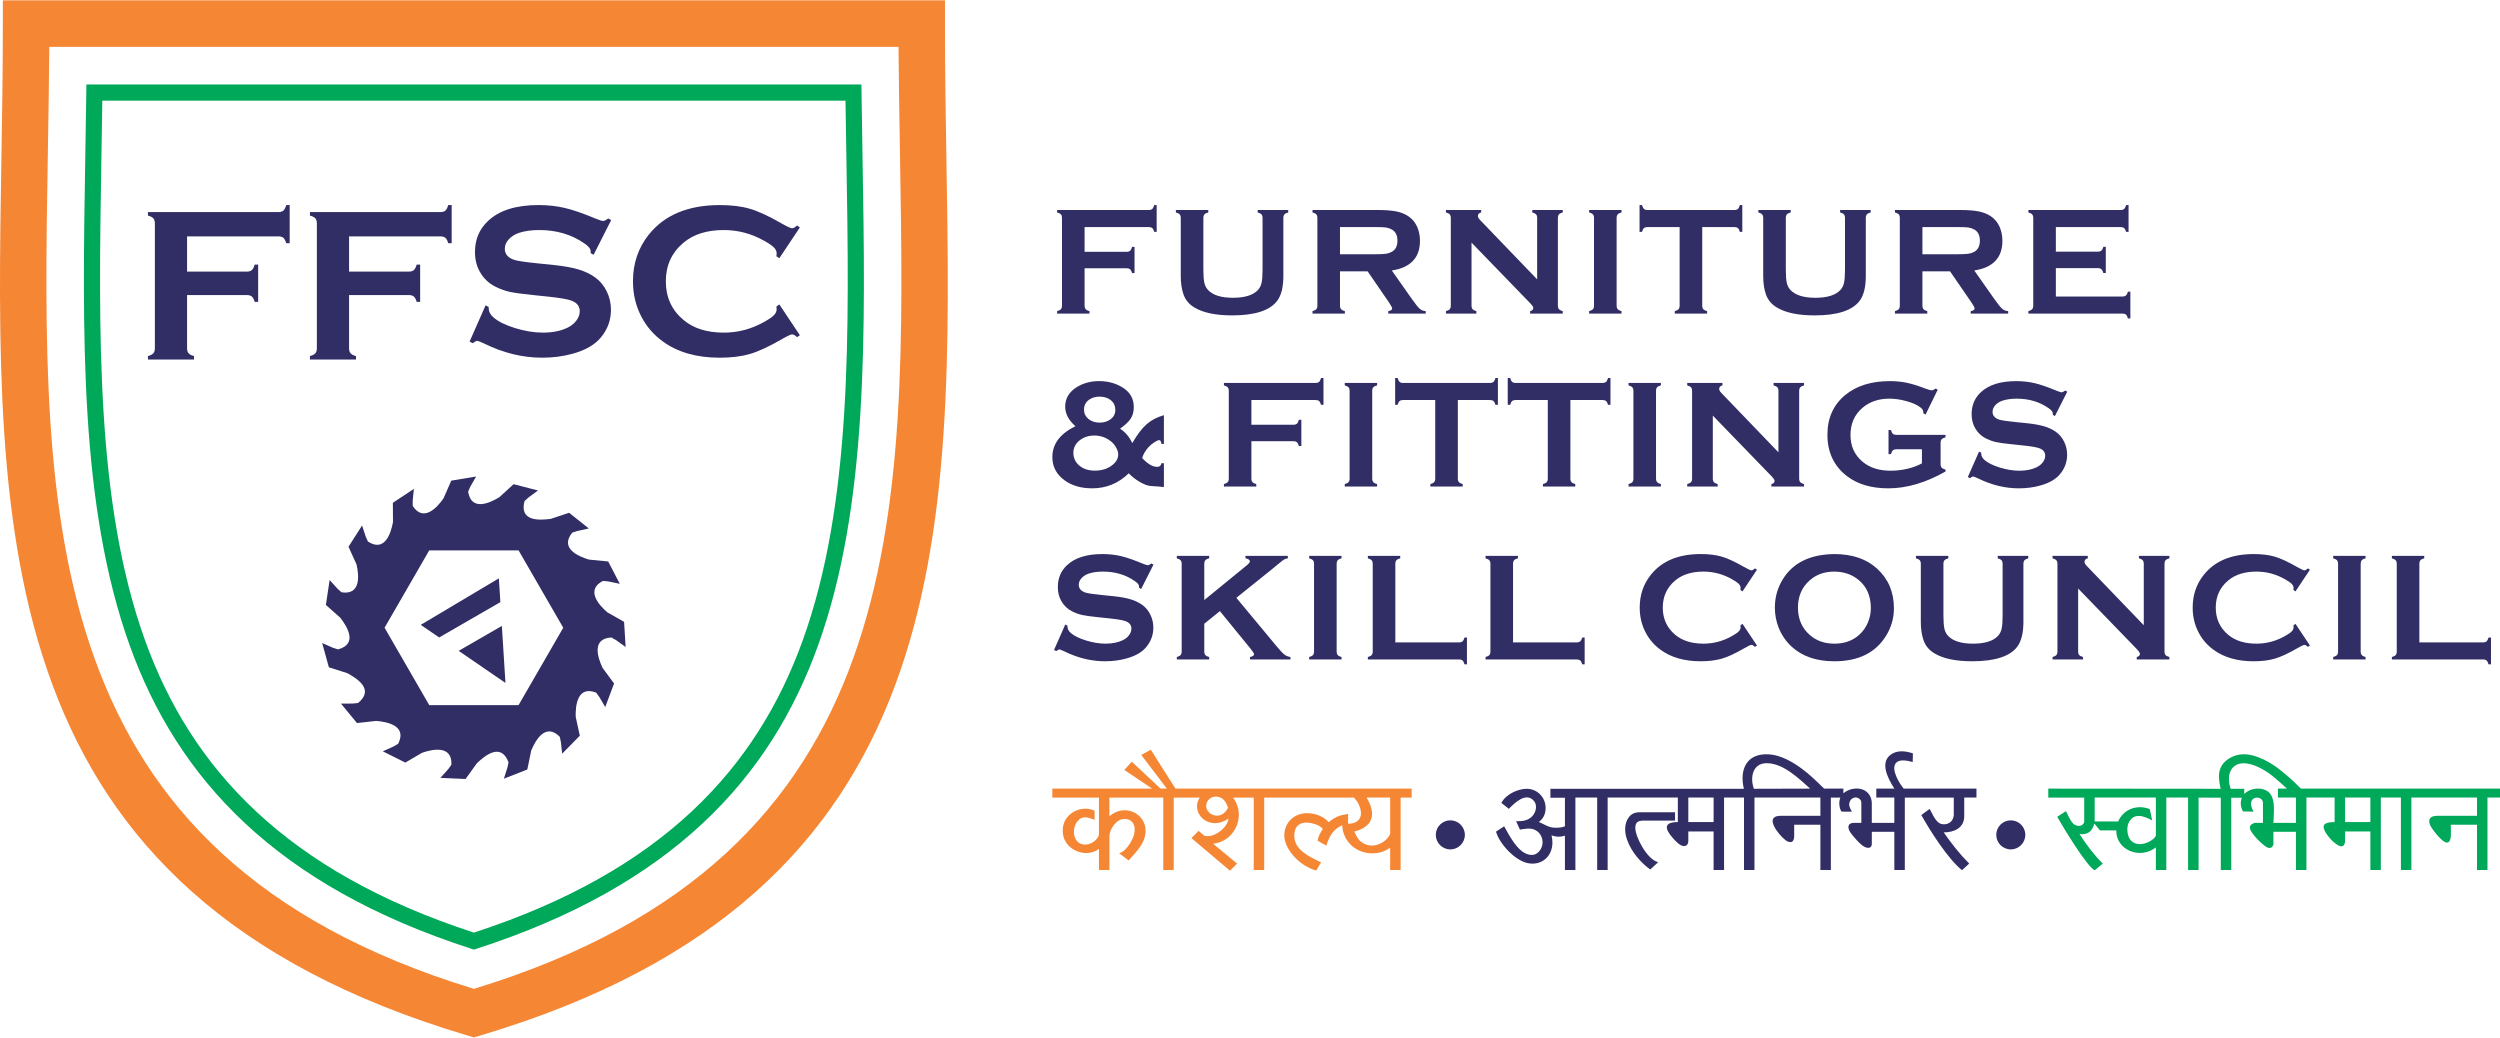
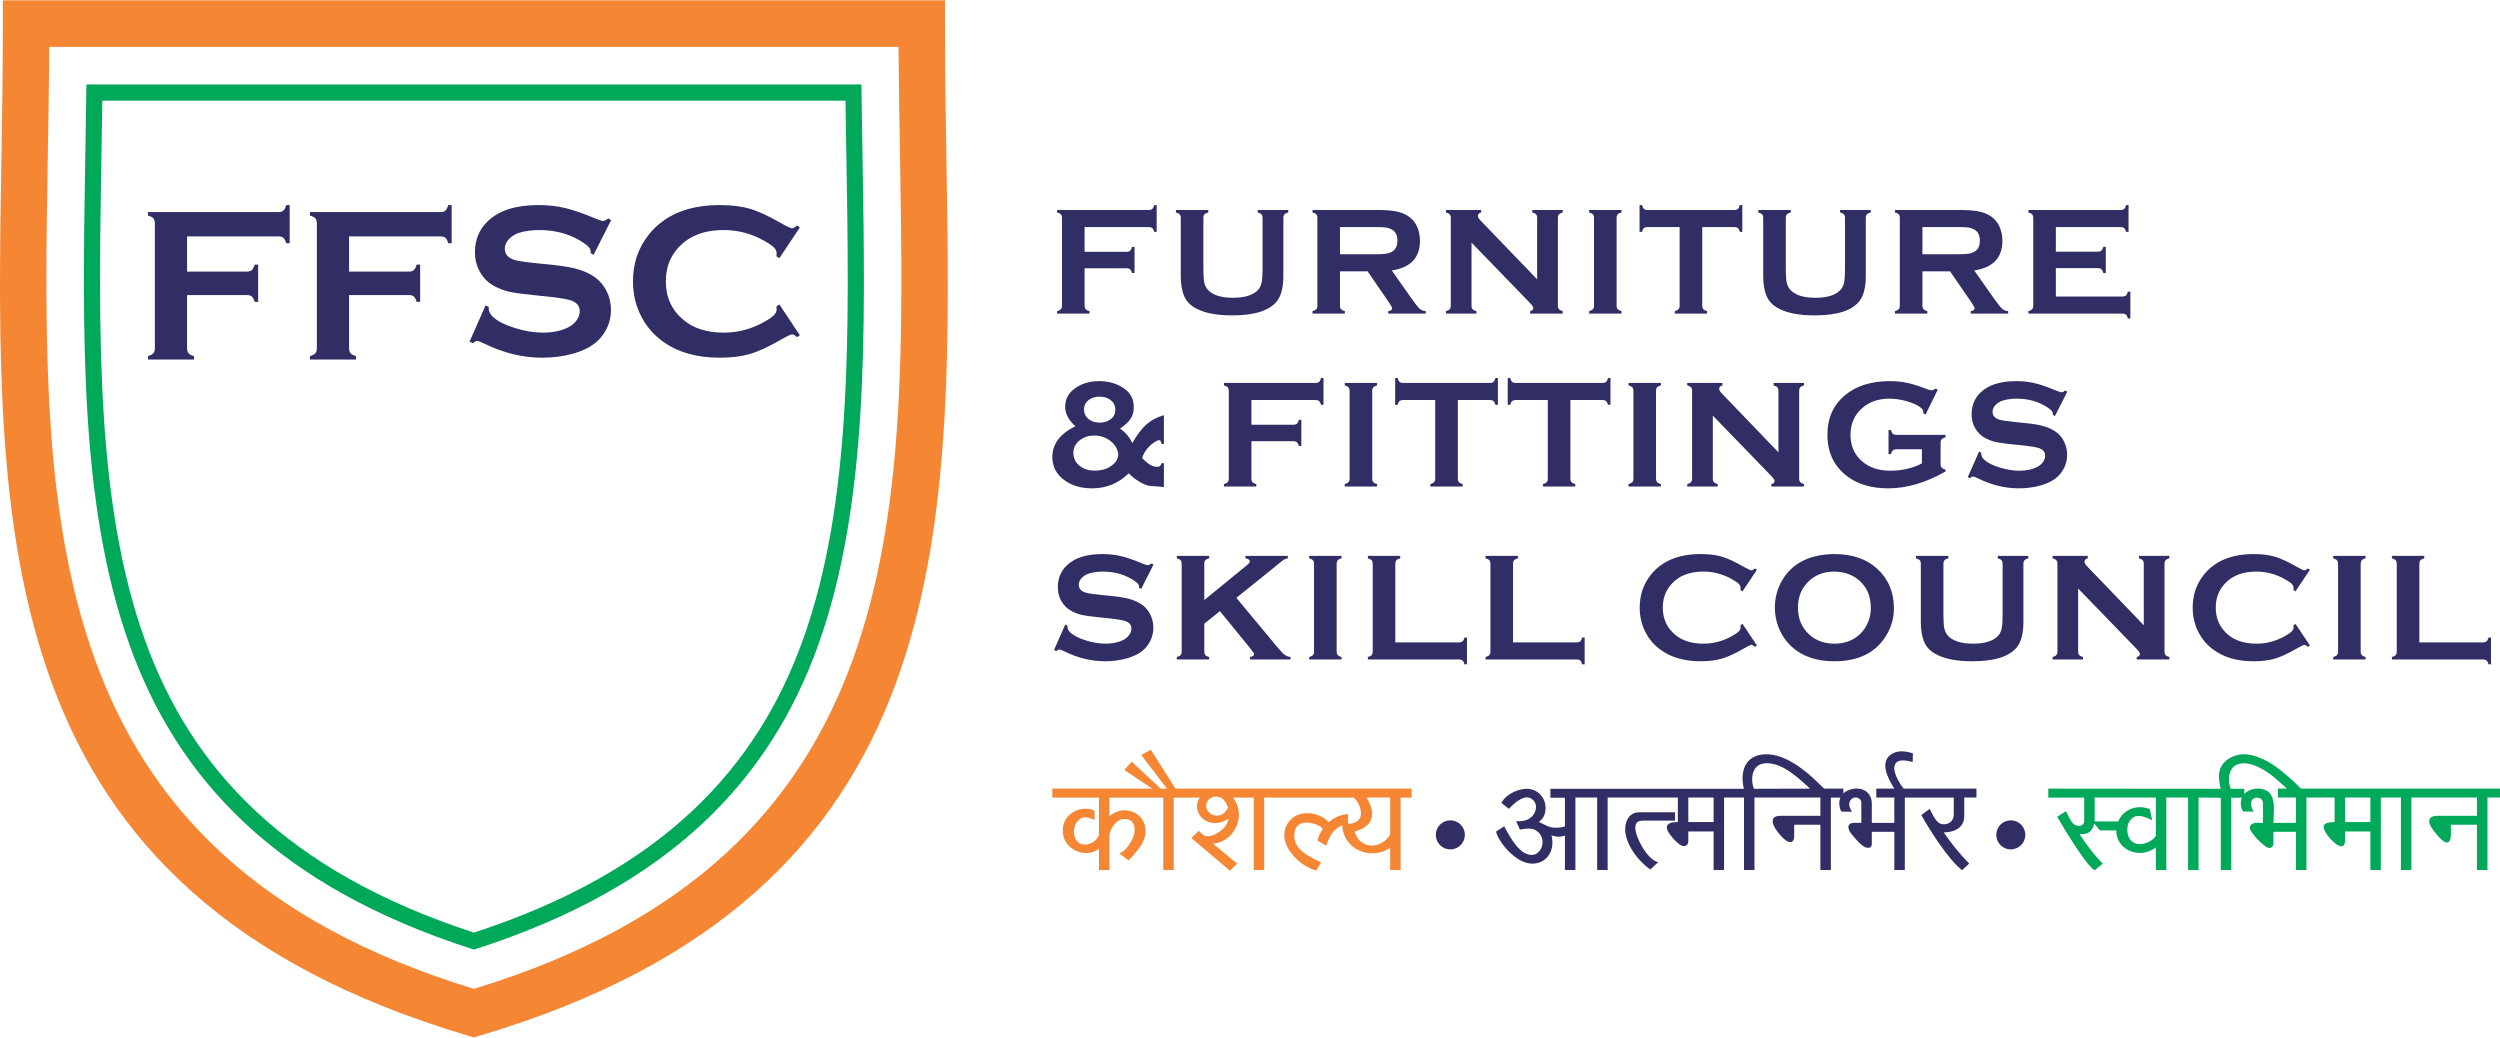
<svg xmlns="http://www.w3.org/2000/svg" xml:space="preserve" width="742px" height="308px" style="shape-rendering:geometricPrecision; text-rendering:geometricPrecision; image-rendering:optimizeQuality; fill-rule:evenodd; clip-rule:evenodd" viewBox="0 0 40284.3 16711.6">
  <defs>
    <style type="text/css">
   
    .fil3 {fill:#312D65}
    .fil1 {fill:#00A859;fill-rule:nonzero}
    .fil0 {fill:#312D65;fill-rule:nonzero}
    .fil2 {fill:#F58634;fill-rule:nonzero}
   
  </style>
  </defs>
  <g id="Layer_x0020_1">
    <g id="_48916312">
      <path id="_48913600" class="fil0" d="M17476.8 4317.96l0 601.217c0,25.526 6.039,44.68 18.116,58.054 11.522,13.782 31.75,23.859 60.537,31.269l0 39.308 -521.378 0 0 -39.308c29.639,-8.225 49.645,-18.709 61.389,-31.676 11.263,-12.967 17.042,-32.121 17.042,-57.647l0 -1411.76c0,-25.526 -5.78,-44.68 -17.042,-57.647 -11.744,-12.967 -31.75,-23.266 -61.389,-31.713l0 -39.308 1477.07 0c24.674,0 43.383,-5.742 56.35,-17.079 12.745,-11.3 23.266,-32.084 31.75,-62.167l39.049 0 0 431.648 -39.049 0c-8.484,-29.231 -19.006,-49.83 -31.75,-60.537 -12.967,-11.3 -31.676,-16.672 -56.35,-16.672l-1034.35 0 0 398.49 676.165 0c25.563,0 44.643,-5.78 57.61,-17.487 12.967,-12.152 23.526,-32.528 31.75,-61.759l39.271 0 0 421.941 -39.271 0c-8.225,-28.823 -18.783,-48.348 -31.75,-60.092 -12.967,-11.337 -32.047,-17.079 -57.61,-17.079l-676.165 0zm3202.89 -810.539l0 935.28c0,176.571 -32.714,309.13 -97.733,397.23 -117.776,158.27 -360.219,237.108 -727.811,237.108 -265.487,0 -469.103,-43.013 -609.849,-128.631 -82.58,-49.607 -139.338,-117.109 -171.496,-202.727 -30.824,-84.803 -46.273,-185.685 -46.273,-302.98l0 -935.28c0,-25.526 -5.78,-44.68 -17.079,-57.647 -11.781,-12.967 -31.713,-23.266 -61.352,-31.713l0 -39.308 522.008 0 0 39.308c-29.268,7.41 -49.645,17.524 -61.759,31.306 -11.559,13.374 -17.487,32.528 -17.487,58.054l0 832.138c0,96.325 5.335,167.346 15.783,213.249 10.522,46.31 30.528,84.803 60.166,115.664 77.986,82.951 211.545,124.741 401.12,124.741 189.761,0 323.764,-41.79 401.75,-124.741 28.823,-30.861 48.57,-69.354 58.87,-115.664 10.522,-45.903 15.894,-116.924 15.894,-213.249l0 -832.138c0,-25.526 -5.817,-44.68 -17.079,-57.647 -11.781,-12.967 -31.75,-23.266 -61.352,-31.713l0 -39.308 492.11 0 0 39.308c-29.194,8.447 -49.83,18.746 -61.315,31.713 -11.337,12.967 -17.116,32.121 -17.116,57.647zm912.458 859.331l0 553.87c0,24.489 5.965,43.235 18.116,56.609 11.522,13.782 31.676,23.859 60.537,31.269l0 39.308 -521.378 0 0 -39.308c29.602,-8.225 49.57,-18.709 61.352,-31.676 11.3,-12.967 17.079,-31.713 17.079,-56.202l0 -1413.2c0,-25.526 -5.78,-44.68 -17.079,-57.647 -11.781,-12.967 -31.75,-23.266 -61.352,-31.713l0 -39.308 1044.13 0c127.446,0 228.291,7.632 302.609,22.229 74.689,14.634 139.931,39.938 195.281,76.801 64.278,42.605 112.441,100.215 144.488,172.274 30.083,70.169 45.088,145.303 45.088,224.956 0,272.526 -151.082,432.018 -453.617,478.328l324.208 460.879c56.758,80.876 98.956,132.521 125.074,156.01 26.823,22.822 58.907,35.788 97.4,38.271l0 39.308 -603.922 0 0 -39.308c41.827,-6.595 62.611,-21.192 62.611,-43.828 0,-15.041 -19.191,-50.422 -57.684,-106.402l-337.916 -491.518 -445.022 0zm0 -275.008l562.724 0c82.988,0 141.82,-2.667 176.016,-7.595 34.344,-4.557 65.649,-15.041 94.065,-30.491 62.13,-33.343 93.028,-93.435 93.028,-181.128 0,-87.248 -30.898,-147.34 -93.028,-180.684 -29.268,-16.264 -60.722,-26.786 -93.658,-31.306 -32.936,-4.52 -91.805,-6.595 -176.423,-6.595l-562.724 0 0 437.798zm2119.6 -187.093l0 1014.53c0,25.526 6.002,44.68 17.079,57.647 11.781,12.967 32.343,23.451 61.315,31.676l0 39.308 -490.665 0 0 -39.308c29.639,-8.225 49.607,-18.709 61.352,-31.676 11.3,-12.967 17.079,-32.121 17.079,-57.647l0 -1413.02c0,-24.674 -5.78,-43.42 -17.079,-56.387 -11.744,-12.967 -31.713,-23.266 -61.352,-31.713l0 -39.308 567.689 0 0 39.308c-35.196,8.854 -52.719,27.601 -52.719,56.424 0,19.561 11.337,40.753 34.195,64.612l920.646 957.324 0 -990.26c0,-24.674 -5.78,-43.42 -17.042,-56.387 -11.744,-12.967 -31.75,-23.266 -61.389,-31.713l0 -39.308 490.888 0 0 39.308c-29.194,8.447 -49.756,18.746 -61.315,31.713 -11.3,12.967 -17.079,31.713 -17.079,56.387l0 1413.02c0,25.526 5.78,44.68 17.079,57.647 11.559,12.967 32.121,23.451 61.315,31.676l0 39.308 -525.861 0 0 -39.308c34.158,-7.41 51.275,-24.896 51.275,-52.497 0,-16.227 -19.969,-44.643 -60.129,-85.618l-935.28 -965.734zm1973.67 1014.53l0 -1413.02c0,-24.674 -5.78,-43.42 -17.042,-56.387 -11.781,-12.967 -31.75,-23.266 -61.352,-31.713l0 -39.308 521.341 0 0 39.308c-29.194,7.41 -49.793,17.524 -61.537,31.306 -11.077,13.374 -17.079,32.121 -17.079,56.795l0 1413.02c0,25.526 6.002,44.68 18.116,58.054 11.522,13.782 31.676,23.859 60.5,31.269l0 39.308 -521.341 0 0 -39.308c29.602,-8.225 49.57,-18.709 61.352,-31.676 11.263,-12.967 17.042,-32.121 17.042,-57.647zm1744 -1265.23l0 1265.23c0,25.526 5.78,44.68 17.079,57.647 11.707,12.967 32.084,23.451 61.352,31.676l0 39.308 -521.156 0 0 -39.308c29.602,-8.225 49.57,-18.709 61.352,-31.676 11.263,-12.967 17.079,-32.121 17.079,-57.647l0 -1265.23 -518.266 0c-24.748,0 -43.458,5.372 -56.424,16.672 -12.967,10.707 -23.488,31.306 -31.713,60.537l-39.308 0 0 -431.648 39.308 0c8.632,30.083 19.561,50.867 32.528,62.167 12.559,11.337 30.861,17.079 55.609,17.079l1399.57 0c25.526,0 44.717,-5.742 57.684,-17.079 12.967,-11.3 23.414,-32.084 31.639,-62.167l39.345 0 0 431.648 -39.345 0c-8.225,-29.231 -18.672,-49.83 -31.639,-60.537 -12.967,-11.3 -32.158,-16.672 -57.684,-16.672l-517.007 0zm2635.6 -146.525l0 935.28c0,176.571 -32.751,309.13 -97.733,397.23 -117.776,158.27 -360.256,237.108 -727.848,237.108 -265.524,0 -469.066,-43.013 -609.886,-128.631 -82.506,-49.607 -139.301,-117.109 -171.459,-202.727 -30.861,-84.803 -46.31,-185.685 -46.31,-302.98l0 -935.28c0,-25.526 -5.705,-44.68 -17.079,-57.647 -11.67,-12.967 -31.639,-23.266 -61.278,-31.713l0 -39.308 521.934 0 0 39.308c-29.194,7.41 -49.57,17.524 -61.722,31.306 -11.559,13.374 -17.487,32.528 -17.487,58.054l0 832.138c0,96.325 5.298,167.346 15.82,213.249 10.485,46.31 30.454,84.803 60.129,115.664 78.023,82.951 211.582,124.741 401.157,124.741 189.761,0 323.727,-41.79 401.75,-124.741 28.823,-30.861 48.57,-69.354 58.87,-115.664 10.522,-45.903 15.857,-116.924 15.857,-213.249l0 -832.138c0,-25.526 -5.742,-44.68 -17.116,-57.647 -11.707,-12.967 -31.676,-23.266 -61.278,-31.713l0 -39.308 492.073 0 0 39.308c-29.194,8.447 -49.756,18.746 -61.315,31.713 -11.3,12.967 -17.079,32.121 -17.079,57.647zm912.458 859.331l0 553.87c0,24.489 5.928,43.235 18.079,56.609 11.559,13.782 31.713,23.859 60.5,31.269l0 39.308 -521.304 0 0 -39.308c29.639,-8.225 49.57,-18.709 61.278,-31.676 11.374,-12.967 17.079,-31.713 17.079,-56.202l0 -1413.2c0,-25.526 -5.705,-44.68 -17.079,-57.647 -11.707,-12.967 -31.639,-23.266 -61.278,-31.713l0 -39.308 1044.13 0c127.371,0 228.291,7.632 302.535,22.229 74.763,14.634 140.005,39.938 195.355,76.801 64.242,42.605 112.404,100.215 144.488,172.274 30.046,70.169 45.05,145.303 45.05,224.956 0,272.526 -151.008,432.018 -453.58,478.328l324.134 460.879c56.832,80.876 98.993,132.521 125.186,156.01 26.712,22.822 58.87,35.788 97.325,38.271l0 39.308 -603.922 0 0 -39.308c41.827,-6.595 62.574,-21.192 62.574,-43.828 0,-15.041 -19.08,-50.422 -57.61,-106.402l-337.953 -491.518 -444.985 0zm0 -275.008l562.687 0c82.951,0 141.82,-2.667 176.016,-7.595 34.344,-4.557 65.649,-15.041 94.028,-30.491 62.204,-33.343 93.065,-93.435 93.065,-181.128 0,-87.248 -30.861,-147.34 -93.065,-180.684 -29.194,-16.264 -60.722,-26.786 -93.658,-31.306 -32.936,-4.52 -91.768,-6.595 -176.386,-6.595l-562.687 0 0 437.798zm2150.05 223.548l0 457.544 1073.4 0c24.711,0 43.383,-5.965 56.35,-17.079 12.967,-11.744 23.488,-32.121 31.75,-61.352l39.271 0 0 431.833 -39.271 0c-8.262,-29.639 -18.783,-49.607 -31.75,-61.352 -12.967,-11.3 -31.639,-17.079 -56.35,-17.079l-1516.12 0 0 -39.308c29.602,-8.225 49.57,-18.709 61.352,-31.676 11.263,-12.967 17.079,-32.121 17.079,-57.647l0 -1411.76c0,-25.526 -5.817,-44.68 -17.079,-57.647 -11.781,-12.967 -31.75,-23.266 -61.352,-31.713l0 -39.308 1487.07 0c24.489,0 43.235,-5.742 56.239,-17.487 12.967,-12.152 23.451,-32.528 31.639,-61.759l39.345 0 0 431.648 -39.345 0c-8.188,-28.823 -18.672,-48.385 -31.639,-60.129 -13.004,-11.3 -31.75,-17.079 -56.239,-17.079l-1044.35 0 0 396.007 677.351 0c24.711,0 43.458,-5.965 56.424,-17.079 12.967,-11.707 23.488,-32.084 31.676,-61.315l39.345 0 0 422.349 -39.345 0c-8.188,-28.823 -18.709,-48.978 -31.676,-60.5 -12.967,-12.152 -31.713,-18.116 -56.424,-18.116l-677.351 0zm-14372.7 2369.89l0 463.324 -39.308 0c-4.557,-40.568 -17.116,-61.166 -36.641,-61.166 -17.931,0 -44.643,11.744 -80.469,35.64 -36.048,23.674 -67.279,50.422 -94.51,80.469 -47.94,53.09 -81.284,110.515 -99.993,172.496 50.422,51.238 94.287,87.878 131.336,109.292 37.196,21.599 75.097,32.491 114.442,32.491 35.788,0 58.017,-19.524 65.835,-58.87l39.308 0 0 385.338c-22.859,-5.15 -94.658,-10.929 -215.324,-18.524 -46.31,-3.297 -103.92,-24.933 -172.83,-64.649 -68.761,-40.123 -128.483,-86.433 -178.276,-139.338 -165.086,161.567 -361.849,242.035 -589.251,242.035 -177.683,0 -325.06,-42.605 -442.355,-127.371 -133.188,-95.103 -199.43,-221.066 -199.43,-377.706 0,-209.322 123.852,-374.594 371.926,-496.037 -110.366,-96.14 -165.272,-201.32 -165.272,-315.539 0,-132.781 63.389,-238.368 190.539,-316.354 103.587,-63.204 222.141,-94.473 356.144,-94.473 149.823,0 281.158,37.641 393.488,112.367 110.144,73.466 165.309,175.164 165.309,305.869 0,72.651 -16.301,134.003 -48.385,184.426 -32.084,50.608 -89.768,105.18 -172.904,163.605 84.84,54.757 150.267,132.373 197.022,232.588 77.986,-135.226 154.935,-236.293 229.476,-302.535 75.097,-66.501 168.347,-115.701 280.121,-147.377zm-1035.53 -299.275c-62.13,0 -116.294,15.005 -162.567,45.05 -59.722,38.493 -89.323,93.472 -89.323,164.901 0,60.5 23.674,110.107 71.207,149.823 48.163,39.53 108.255,59.277 180.684,59.277 62.834,0 117.331,-15.005 163.679,-45.088 59.648,-39.308 89.286,-93.028 89.286,-161.567 0,-62.574 -23.229,-113.404 -69.539,-152.712 -46.532,-38.901 -107.847,-58.87 -183.425,-59.684zm-87.026 626.929c-90.99,0 -170.458,26.156 -237.108,79.246 -65.872,52.905 -98.993,119.406 -98.993,199.467 0,83.951 32.491,152.712 97.288,206.654 64.686,53.72 147.822,80.469 248.704,80.469 104.328,0 193.206,-25.934 266.339,-78.023 73.466,-51.46 110.07,-112.775 110.07,-183.573 0,-33.566 -11.3,-70.206 -33.751,-110.737 -22.044,-39.938 -50.422,-73.911 -84.766,-100.475 -75.134,-61.315 -164.457,-92.176 -267.784,-93.028zm2532.5 91.805l0 601.217c0,25.526 5.965,44.68 18.116,58.054 11.485,13.782 31.639,23.859 60.5,31.269l0 39.345 -521.341 0 0 -39.345c29.602,-8.225 49.57,-18.709 61.315,-31.676 11.3,-12.967 17.079,-32.121 17.079,-57.647l0 -1411.76c0,-25.526 -5.78,-44.68 -17.079,-57.647 -11.744,-12.967 -31.713,-23.229 -61.315,-31.676l0 -39.308 1476.96 0c24.711,0 43.458,-5.78 56.424,-17.116 12.782,-11.3 23.266,-32.084 31.676,-62.13l39.16 0 0 431.611 -39.16 0c-8.41,-29.231 -18.895,-49.83 -31.676,-60.5 -12.967,-11.337 -31.713,-16.672 -56.424,-16.672l-1034.24 0 0 398.453 676.128 0c25.526,0 44.643,-5.742 57.647,-17.487 12.967,-12.152 23.451,-32.528 31.639,-61.759l39.382 0 0 421.978 -39.382 0c-8.188,-28.823 -18.672,-48.385 -31.639,-60.129 -13.004,-11.3 -32.121,-17.079 -57.647,-17.079l-676.128 0zm1582.55 601.217l0 -1412.98c0,-24.711 -5.705,-43.458 -17.079,-56.424 -11.67,-12.967 -31.639,-23.229 -61.315,-31.676l0 -39.308 521.341 0 0 39.308c-29.194,7.41 -49.793,17.487 -61.5,31.269 -11.152,13.374 -17.116,32.121 -17.116,56.832l0 1412.98c0,25.526 5.965,44.68 18.116,58.054 11.559,13.782 31.713,23.859 60.5,31.269l0 39.345 -521.341 0 0 -39.345c29.676,-8.225 49.645,-18.709 61.315,-31.676 11.374,-12.967 17.079,-32.121 17.079,-57.647zm1744 -1265.19l0 1265.19c0,25.526 5.78,44.68 17.079,57.647 11.744,12.967 32.121,23.451 61.315,31.676l0 39.345 -521.156 0 0 -39.345c29.639,-8.225 49.645,-18.709 61.389,-31.676 11.337,-12.967 17.042,-32.121 17.042,-57.647l0 -1265.19 -518.266 0c-24.674,0 -43.42,5.335 -56.387,16.672 -12.967,10.67 -23.451,31.269 -31.676,60.5l-39.345 0 0 -431.611 39.345 0c8.595,30.046 19.524,50.83 32.528,62.13 12.522,11.337 30.861,17.116 55.535,17.116l1399.64 0c25.526,0 44.643,-5.78 57.61,-17.116 13.004,-11.3 23.488,-32.084 31.75,-62.13l39.271 0 0 431.611 -39.271 0c-8.262,-29.231 -18.746,-49.83 -31.75,-60.5 -12.967,-11.337 -32.084,-16.672 -57.61,-16.672l-517.044 0zm1813.73 0l0 1265.19c0,25.526 5.78,44.68 17.116,57.647 11.744,12.967 32.121,23.451 61.315,31.676l0 39.345 -521.156 0 0 -39.345c29.676,-8.225 49.645,-18.709 61.352,-31.676 11.337,-12.967 17.079,-32.121 17.079,-57.647l0 -1265.19 -518.303 0c-24.637,0 -43.42,5.335 -56.387,16.672 -12.93,10.67 -23.414,31.269 -31.676,60.5l-39.271 0 0 -431.611 39.271 0c8.669,30.046 19.524,50.83 32.491,62.13 12.559,11.337 30.935,17.116 55.572,17.116l1399.64 0c25.563,0 44.68,-5.78 57.647,-17.116 12.967,-11.3 23.488,-32.084 31.713,-62.13l39.271 0 0 431.611 -39.271 0c-8.225,-29.231 -18.746,-49.83 -31.713,-60.5 -12.967,-11.337 -32.084,-16.672 -57.647,-16.672l-517.044 0zm1015.34 1265.19l0 -1412.98c0,-24.711 -5.742,-43.458 -17.042,-56.424 -11.781,-12.967 -31.713,-23.229 -61.352,-31.676l0 -39.308 521.341 0 0 39.308c-29.194,7.41 -49.756,17.487 -61.537,31.269 -11.077,13.374 -17.079,32.121 -17.079,56.832l0 1412.98c0,25.526 6.002,44.68 18.116,58.054 11.522,13.782 31.676,23.859 60.5,31.269l0 39.345 -521.341 0 0 -39.345c29.639,-8.225 49.57,-18.709 61.352,-31.676 11.3,-12.967 17.042,-32.121 17.042,-57.647zm1279.42 -1014.53l0 1014.53c0,25.526 5.965,44.68 17.116,57.647 11.707,12.967 32.343,23.451 61.315,31.676l0 39.345 -490.703 0 0 -39.345c29.676,-8.225 49.645,-18.709 61.352,-31.676 11.337,-12.967 17.079,-32.121 17.079,-57.647l0 -1412.98c0,-24.711 -5.742,-43.458 -17.079,-56.424 -11.707,-12.967 -31.676,-23.229 -61.352,-31.676l0 -39.308 567.689 0 0 39.308c-35.159,8.854 -52.645,27.564 -52.645,56.387 0,19.561 11.263,40.753 34.121,64.612l920.646 957.324 0 -990.222c0,-24.711 -5.705,-43.458 -17.079,-56.424 -11.67,-12.967 -31.639,-23.229 -61.278,-31.676l0 -39.308 490.851 0 0 39.308c-29.231,8.447 -49.83,18.709 -61.315,31.676 -11.337,12.967 -17.116,31.713 -17.116,56.424l0 1412.98c0,25.526 5.78,44.68 17.116,57.647 11.485,12.967 32.084,23.451 61.315,31.676l0 39.345 -525.898 0 0 -39.345c34.195,-7.41 51.275,-24.896 51.275,-52.46 0,-16.264 -19.969,-44.68 -60.092,-85.618l-935.317 -965.771zm3369.64 542.977l-411.086 0c-25.489,0 -44.198,5.965 -56.758,17.079 -12.967,11.744 -23.266,31.713 -31.306,61.352l-39.123 0 0 -389.228 39.123 0c8.447,30.046 18.339,50.83 31.306,61.759 12.559,11.114 31.269,16.672 56.758,16.672l791.422 0 0 39.086c-29.194,8.447 -49.793,18.969 -61.907,31.936 -11.522,12.745 -17.487,32.084 -17.487,57.425l0 342.288c0,25.526 5.965,44.643 17.042,57.61 11.337,12.967 32.306,23.266 62.352,31.713l0 30.454c-317.132,180.721 -624.483,271.266 -921.646,271.266 -269.896,0 -489.925,-63.797 -660.087,-192.02 -214.323,-161.382 -321.504,-385.523 -321.504,-672.238 0,-267.154 95.288,-479.996 285.9,-638.265 181.091,-149.823 421.497,-224.956 721.586,-224.956 95.103,0 184.833,8.854 269.673,26.341 84.396,17.487 180.276,47.125 287.494,88.508 55.572,22.007 95.14,32.936 118.554,32.936 17.116,0 37.085,-9.077 60.129,-28.008l34.158 18.524 -195.355 399.712 -35.381 -18.302c-0.815,-26.749 -4.557,-46.31 -11.3,-58.054 -6.224,-11.744 -21.229,-26.341 -43.865,-43.42 -49.57,-37.456 -122.629,-69.169 -218.547,-95.918 -96.547,-26.341 -187.538,-39.716 -272.971,-39.716 -174.126,0 -318.836,48.755 -433.648,146.525 -129.928,110.959 -194.503,257.077 -194.503,439.057 0,175.756 62.982,317.984 189.575,426.461 115.405,99.4 267.784,149.008 456.878,149.008 91.842,0 182.833,-10.485 272.526,-31.676 89.323,-21.229 166.976,-50.015 231.995,-86.878l0 -227.031zm2342.07 -928.056l-198.986 392.71 -34.418 -19.747c0.852,-8.262 1.482,-14.634 1.482,-19.561 0,-27.601 -23.933,-57.647 -71.021,-89.323 -145.34,-100.882 -315.576,-151.49 -511.264,-151.49 -86.47,0 -162.456,10.485 -228.698,31.676 -47.977,16.264 -86.841,40.975 -116.516,73.504 -29.639,32.491 -44.643,68.132 -44.643,106.402 0,62.574 38.086,105.18 113.59,128.224 39.16,11.114 123.074,23.674 251.927,36.641l192.095 19.561c114.034,12.152 206.21,28.823 276.601,50.2 70.577,21.229 133.188,50.867 187.501,89.36 55.35,39.493 99.215,92.176 131.521,157.64 32.158,65.056 48.385,134.818 48.385,208.729 0,117.702 -38.086,222.067 -113.627,313.057 -68.317,83.358 -174.756,144.673 -319.244,184.833 -107.625,30.046 -222.919,45.05 -345.955,45.05 -220.881,0 -438.65,-53.09 -653.974,-159.085 -45.458,-21.192 -72.614,-31.713 -81.876,-31.713 -10.299,0 -27.008,8.854 -50.052,26.786l-35.344 -18.339 180.684 -409.382 35.381 17.079c0,7.002 0,12.559 0,15.857 0,36.641 17.487,70.577 52.497,101.475 53.09,47.125 134.818,87.878 245.963,122.259 110.515,34.158 215.731,51.238 315.168,51.238 108.44,0 201.06,-18.302 277.453,-55.165 42.568,-20.377 76.356,-47.125 101.475,-81.284 25.304,-33.751 37.863,-68.761 37.863,-105.587 0,-55.572 -29.639,-94.695 -89.36,-118.554 -41.16,-16.264 -125.112,-31.306 -251.483,-45.088l-188.353 -19.561c-126.371,-12.967 -215.731,-25.526 -267.969,-37.233 -52.127,-11.966 -104.179,-30.898 -156.454,-57.017 -73.874,-36.455 -132.336,-91.398 -174.311,-164.864 -38.493,-66.094 -57.684,-142.043 -57.684,-227.438 0,-141.227 48.385,-257.522 145.562,-349.92 127.001,-121.444 317.54,-181.943 572.208,-181.943 106.402,0 206.21,10.892 298.015,32.714 92.176,21.192 207.025,61.352 345.14,118.776 47.162,18.932 75.949,28.379 86.878,28.379 17.079,0 36.678,-9.447 59.722,-28.379l34.121 18.524zm-14724.4 2786.69l-199.06 392.71 -34.307 -19.747c0.778,-8.225 1.371,-14.634 1.371,-19.561 0,-27.564 -23.822,-57.647 -70.984,-89.323 -145.303,-100.845 -315.502,-151.49 -511.301,-151.49 -86.433,0 -162.382,10.485 -228.624,31.713 -47.94,16.227 -86.878,40.938 -116.479,73.466 -29.676,32.528 -44.717,68.132 -44.717,106.402 0,62.574 38.086,105.18 113.627,128.224 39.123,11.114 123.111,23.674 251.964,36.641l192.02 19.561c114.034,12.152 206.21,28.823 276.638,50.237 70.614,21.192 133.151,50.83 187.464,89.323 55.424,39.493 99.215,92.213 131.521,157.64 32.158,65.056 48.385,134.818 48.385,208.729 0,117.739 -38.086,222.067 -113.627,313.057 -68.317,83.358 -174.719,144.71 -319.244,184.833 -107.625,30.046 -222.845,45.088 -345.993,45.088 -220.844,0 -438.576,-53.127 -653.862,-159.122 -45.495,-21.192 -72.688,-31.676 -81.951,-31.676 -10.299,0 -26.934,8.854 -49.978,26.749l-35.418 -18.339 180.684 -409.382 35.418 17.079c0,7.002 0,12.559 0,15.857 0,36.641 17.487,70.614 52.497,101.475 53.127,47.125 134.781,87.878 245.926,122.259 110.589,34.158 215.731,51.238 315.168,51.238 108.44,0 201.06,-18.302 277.416,-55.128 42.605,-20.377 76.393,-47.162 101.475,-81.321 25.341,-33.751 37.863,-68.761 37.863,-105.587 0,-55.572 -29.602,-94.695 -89.323,-118.554 -41.123,-16.264 -125.112,-31.306 -251.483,-45.088l-188.353 -19.561c-126.371,-12.967 -215.731,-25.489 -268.006,-37.233 -52.016,-11.93 -104.142,-30.861 -156.417,-57.017 -73.874,-36.418 -132.336,-91.398 -174.311,-164.864 -38.53,-66.057 -57.61,-142.043 -57.61,-227.438 0,-141.19 48.348,-257.485 145.488,-349.92 127.001,-121.444 317.614,-181.943 572.171,-181.943 106.439,0 206.284,10.892 298.052,32.714 92.25,21.229 207.062,61.352 345.214,118.776 47.088,18.932 75.949,28.416 86.804,28.416 17.116,0 36.641,-9.484 59.722,-28.416l34.158 18.524zm1070.14 749.41l-251.742 202.95 0 447.282c0,25.489 5.965,44.643 18.116,58.017 11.485,13.782 31.676,23.896 60.5,31.306l0 39.308 -521.378 0 0 -39.308c29.639,-8.225 49.607,-18.746 61.352,-31.713 11.3,-12.967 17.079,-32.121 17.079,-57.61l0 -1413.02c0,-24.711 -5.78,-43.42 -17.079,-56.387 -11.744,-12.967 -31.713,-23.266 -61.352,-31.713l0 -39.308 521.378 0 0 39.308c-29.268,7.41 -49.793,17.487 -61.574,31.269 -11.077,13.411 -17.042,32.121 -17.042,56.832l0 584.323 687.021 -561.057c31.713,-26.156 47.57,-47.162 47.57,-62.574 0,-23.266 -23.896,-39.938 -70.984,-48.792l0 -39.308 682.501 0 0 39.308c-28.453,5.78 -49.015,12.152 -61.166,19.561 -12.337,7.187 -47.94,35.196 -106.402,83.136l-94.287 78.023 -567.429 455.692 643.378 774.121c59.759,71.836 102.772,118.146 129.076,139.153 26.786,20.784 59.722,34.566 99.622,40.753l0 39.308 -651.825 0 0 -39.308c43.42,-8.669 65.019,-24.489 65.019,-46.31 0,-11.522 -19.524,-41.605 -58.684,-90.583l-491.666 -602.662zm1516.9 650.232l0 -1413.02c0,-24.711 -5.78,-43.42 -17.042,-56.387 -11.781,-12.967 -31.75,-23.266 -61.352,-31.713l0 -39.308 521.378 0 0 39.308c-29.231,7.41 -49.83,17.487 -61.574,31.269 -11.077,13.411 -17.079,32.121 -17.079,56.832l0 1413.02c0,25.489 6.002,44.643 18.116,58.017 11.485,13.782 31.676,23.896 60.537,31.306l0 39.308 -521.378 0 0 -39.308c29.602,-8.225 49.57,-18.746 61.352,-31.713 11.263,-12.967 17.042,-32.121 17.042,-57.61zm1309.87 -146.377l1025.46 0c25.526,0 44.643,-5.965 57.61,-17.079 12.967,-11.707 23.488,-32.084 31.75,-61.315l39.271 0 0 431.833 -39.271 0c-8.262,-29.639 -18.783,-49.607 -31.75,-61.352 -12.967,-11.337 -32.084,-17.079 -57.61,-17.079l-1468.18 0 0 -39.308c29.676,-8.225 49.645,-18.746 61.352,-31.713 11.337,-12.967 17.079,-32.121 17.079,-57.61l0 -1411.79c0,-25.526 -5.742,-44.643 -17.079,-57.61 -11.707,-12.967 -31.676,-23.266 -61.352,-31.713l0 -39.308 521.341 0 0 39.308c-29.157,7.41 -49.756,17.487 -61.5,31.269 -11.114,13.411 -17.116,32.528 -17.116,58.054l0 1265.42zm1896.75 0l1025.38 0c25.526,0 44.717,-5.965 57.684,-17.079 12.967,-11.707 23.414,-32.084 31.639,-61.315l39.345 0 0 431.833 -39.345 0c-8.225,-29.639 -18.672,-49.607 -31.639,-61.352 -12.967,-11.337 -32.158,-17.079 -57.684,-17.079l-1468.14 0 0 -39.308c29.639,-8.225 49.57,-18.746 61.315,-31.713 11.337,-12.967 17.116,-32.121 17.116,-57.61l0 -1411.79c0,-25.526 -5.78,-44.643 -17.116,-57.61 -11.744,-12.967 -31.676,-23.266 -61.315,-31.713l0 -39.308 521.378 0 0 39.308c-29.268,7.41 -49.867,17.487 -61.537,31.269 -11.152,13.411 -17.079,32.528 -17.079,58.054l0 1265.42zm3697.44 -298.83l232.625 348.438 -31.75 22.229c-23.044,-21.377 -41.79,-31.898 -56.387,-31.898 -14.634,0 -55.98,19.784 -123.518,58.87 -140.338,80.691 -258.077,135.226 -353.995,163.234 -95.473,27.971 -209.507,42.198 -341.88,42.198 -262.857,0 -478.958,-62.167 -647.527,-186.908 -99.808,-72.651 -177.868,-162.789 -235.033,-270.451 -65.872,-122.889 -99.03,-258.929 -99.03,-406.937 0,-202.098 59.314,-377.669 177.424,-526.676 177.868,-224.178 446.245,-336.545 805.649,-336.545 132.077,0 245.333,13.782 339.991,41.79 94.287,27.564 212.397,82.321 354.402,163.642 67.539,38.456 108.884,57.202 123.518,57.202 14.597,0 33.343,-10.485 56.387,-31.713l31.75 22.044 -232.625 348.475 -32.936 -22.044c1.667,-12.967 2.445,-23.859 2.445,-32.936 0,-23.451 -9.855,-45.903 -30.454,-66.464 -20.339,-20.784 -56.758,-45.903 -108.884,-75.134 -144.08,-81.284 -296.756,-122.259 -458.137,-122.259 -190.798,0 -342.732,47.533 -456.322,143.265 -133.559,111.33 -200.282,257.485 -200.282,437.353 0,179.906 66.724,325.838 200.282,437.39 113.59,95.51 265.524,143.043 456.322,143.043 161.382,0 314.057,-40.938 458.137,-122.259 52.127,-29.194 88.545,-54.313 108.884,-75.097 20.599,-20.821 30.454,-43.05 30.454,-66.687 0,-8.854 -0.778,-19.784 -2.445,-31.713l32.936 -23.451zm1477.81 -1124.45c290.865,0 521.156,78.616 692.059,235.885 179.869,164.864 270.007,377.261 270.007,638.043 0,159.937 -43.05,309.389 -129.483,447.467 -168.977,270.896 -445.837,406.122 -830.1,406.122 -288.79,0 -517.859,-78.431 -688.651,-235.885 -91.027,-83.766 -160.159,-184.833 -207.692,-302.165 -41.383,-103.512 -62.389,-212.397 -62.389,-326.246 0,-166.902 43.013,-319.837 128.631,-458.359 163.679,-264.894 439.465,-399.712 827.618,-404.862zm1.297 282.603c-159.122,0 -291.272,47.125 -397.267,142.005 -125.741,111.367 -188.353,257.929 -188.353,438.613 0,180.721 62.611,327.061 188.353,438.65 105.995,94.658 238.923,141.783 399.305,141.783 160.715,0 293.273,-47.125 398.49,-141.783 62.797,-56.017 111.144,-124.963 144.451,-206.654 29.268,-72.244 43.828,-147.377 43.828,-224.586 0,-188.945 -62.5,-337.953 -188.279,-446.022 -106.81,-93.213 -240.405,-140.375 -400.527,-142.005zm3047.43 -124.741l0 935.28c0,176.608 -32.714,309.167 -97.77,397.267 -117.702,158.27 -360.145,237.108 -727.774,237.108 -265.524,0 -469.103,-43.013 -609.849,-128.668 -82.58,-49.57 -139.338,-117.109 -171.459,-202.727 -30.898,-84.803 -46.31,-185.648 -46.31,-302.98l0 -935.28c0,-25.526 -5.817,-44.643 -17.079,-57.61 -11.781,-12.967 -31.75,-23.266 -61.352,-31.713l0 -39.308 521.934 0 0 39.308c-29.194,7.41 -49.607,17.487 -61.685,31.269 -11.596,13.411 -17.524,32.528 -17.524,58.054l0 832.175c0,96.325 5.372,167.346 15.857,213.212 10.448,46.31 30.416,84.803 60.092,115.701 78.023,82.951 211.582,124.704 401.12,124.704 189.798,0 323.764,-41.753 401.787,-124.704 28.823,-30.898 48.57,-69.391 58.87,-115.701 10.485,-45.866 15.894,-116.887 15.894,-213.212l0 -832.175c0,-25.526 -5.817,-44.643 -17.079,-57.61 -11.781,-12.967 -31.75,-23.266 -61.352,-31.713l0 -39.308 492.147 0 0 39.308c-29.268,8.447 -49.867,18.746 -61.352,31.713 -11.337,12.967 -17.116,32.084 -17.116,57.61zm882.005 397.267l0 1014.53c0,25.489 5.928,44.643 17.042,57.61 11.781,12.967 32.306,23.488 61.389,31.713l0 39.308 -490.703 0 0 -39.308c29.602,-8.225 49.57,-18.746 61.352,-31.713 11.263,-12.967 17.079,-32.121 17.079,-57.61l0 -1413.02c0,-24.711 -5.817,-43.42 -17.079,-56.387 -11.781,-12.967 -31.75,-23.266 -61.352,-31.713l0 -39.308 567.689 0 0 39.308c-35.27,8.854 -52.757,27.564 -52.757,56.387 0,19.561 11.374,40.753 34.233,64.649l920.646 957.287 0 -990.222c0,-24.711 -5.817,-43.42 -17.079,-56.387 -11.781,-12.967 -31.75,-23.266 -61.352,-31.713l0 -39.308 490.925 0 0 39.308c-29.231,8.447 -49.83,18.746 -61.389,31.713 -11.3,12.967 -17.042,31.676 -17.042,56.387l0 1413.02c0,25.489 5.742,44.643 17.042,57.61 11.559,12.967 32.158,23.488 61.389,31.713l0 39.308 -525.898 0 0 -39.308c34.121,-7.41 51.2,-24.933 51.2,-52.497 0,-16.264 -19.969,-44.68 -60.092,-85.618l-935.243 -965.734z" />
      <path id="_48913480" class="fil0" d="M36988.6 10047.4l232.588 348.438 -31.75 22.229c-23.007,-21.377 -41.753,-31.898 -56.35,-31.898 -14.597,0 -55.98,19.784 -123.481,58.87 -140.412,80.691 -258.114,135.226 -354.069,163.234 -95.51,27.971 -209.544,42.198 -341.843,42.198 -262.894,0 -478.958,-62.167 -647.527,-186.908 -99.845,-72.651 -177.831,-162.789 -235.107,-270.451 -65.835,-122.889 -98.956,-258.929 -98.956,-406.937 0,-202.098 59.24,-377.669 177.386,-526.676 177.831,-224.178 446.245,-336.545 805.612,-336.545 132.188,0 245.37,13.782 340.065,41.79 94.213,27.564 212.397,82.321 354.439,163.642 67.502,38.456 108.884,57.202 123.481,57.202 14.597,0 33.343,-10.485 56.35,-31.713l31.75 22.044 -232.588 348.475 -32.936 -22.044c1.63,-12.967 2.482,-23.859 2.482,-32.936 0,-23.451 -9.892,-45.903 -30.454,-66.464 -20.413,-20.784 -56.869,-45.903 -108.922,-75.134 -144.043,-81.284 -296.83,-122.259 -458.174,-122.259 -190.798,0 -342.658,47.533 -456.322,143.265 -133.596,111.33 -200.282,257.485 -200.282,437.353 0,179.906 66.687,325.838 200.282,437.39 113.664,95.51 265.524,143.043 456.322,143.043 161.345,0 314.131,-40.938 458.174,-122.259 52.053,-29.194 88.508,-54.313 108.922,-75.097 20.562,-20.821 30.454,-43.05 30.454,-66.687 0,-8.854 -0.852,-19.784 -2.482,-31.713l32.936 -23.451zm686.428 445.207l0 -1413.02c0,-24.711 -5.742,-43.42 -17.116,-56.387 -11.707,-12.967 -31.639,-23.266 -61.278,-31.713l0 -39.308 521.304 0 0 39.308c-29.231,7.41 -49.793,17.487 -61.5,31.269 -11.152,13.411 -17.079,32.121 -17.079,56.832l0 1413.02c0,25.489 5.928,44.643 18.079,58.017 11.559,13.782 31.713,23.896 60.5,31.306l0 39.308 -521.304 0 0 -39.308c29.639,-8.225 49.57,-18.746 61.278,-31.713 11.374,-12.967 17.116,-32.121 17.116,-57.61zm1309.91 -146.377l1025.42 0c25.526,0 44.643,-5.965 57.61,-17.079 12.967,-11.707 23.488,-32.084 31.676,-61.315l39.345 0 0 431.833 -39.345 0c-8.188,-29.639 -18.709,-49.607 -31.676,-61.352 -12.967,-11.337 -32.084,-17.079 -57.61,-17.079l-1468.18 0 0 -39.308c29.602,-8.225 49.57,-18.746 61.352,-31.713 11.263,-12.967 17.079,-32.121 17.079,-57.61l0 -1411.79c0,-25.526 -5.817,-44.643 -17.079,-57.61 -11.781,-12.967 -31.75,-23.266 -61.352,-31.713l0 -39.308 521.378 0 0 39.308c-29.268,7.41 -49.867,17.487 -61.574,31.269 -11.077,13.411 -17.042,32.528 -17.042,58.054l0 1265.42z" />
      <path id="_48913456" class="fil1" d="M1634.45 2516.01c-23.711,1422.31 -46.94,2820.18 35.64,4141.76 81.951,1312.84 268.932,2547.28 664.643,3648.94 370.333,1030.83 935.91,1964.33 1791.35,2763.05 850.959,794.719 1990.23,1457.62 3510.31,1952.77 1520.16,-495.148 2659.28,-1158.27 3510.16,-1952.99 855.441,-799.054 1421.09,-1732.85 1791.35,-2763.79 395.785,-1101.89 582.693,-2336.63 664.643,-3649.65 82.58,-1321.8 59.462,-2719.89 35.714,-4142.2l-2.186 -135.818 -11.93 -760.524 -11975.4 0 -9.633 609.479 -2.964 185.537 -1.704 103.438zm-224.549 4157.02c-82.914,-1325.62 -59.462,-2731 -35.64,-4161.02l1.667 -103.438 2.964 -185.537c4.038,-249.556 8.151,-498.742 11.448,-737.591l1.778 -129.187 128.298 0 12231.8 0 127.964 0 2.075 128.631 14.004 889.192 2.223 135.818c23.822,1430.02 47.162,2835.59 -35.751,4161.43 -83.358,1334.58 -274.49,2592.74 -680.056,3722.23 -384.004,1068.91 -970.809,2037.5 -1858.67,2866.82 -884.895,826.544 -2068.51,1513.9 -3647.83,2023.01l-39.901 12.893 -39.642 -12.893c-1579.4,-509.227 -2762.98,-1196.36 -3648.09,-2022.79 -887.896,-829.1 -1474.66,-1797.39 -1858.67,-2866.08 -405.566,-1129.19 -596.66,-2387.12 -680.018,-3721.48z" />
      <path id="_48913624" class="fil0" d="M3014.31 4749.35l0 856.145c0,36.233 8.262,63.575 25.415,82.654 16.709,19.524 45.273,33.825 86.248,44.643l0 55.757 -742.148 0 0 -55.757c42.235,-11.93 70.651,-26.86 87.397,-45.273 16.005,-18.45 24.267,-45.791 24.267,-82.025l0 -2010.08c0,-36.233 -8.262,-63.538 -24.267,-81.987 -16.746,-18.413 -45.162,-33.195 -87.397,-45.125l0 -55.943 2102.81 0c34.973,0 61.796,-8.262 80.135,-24.304 18.413,-16.042 33.343,-45.754 45.273,-88.508l55.757 0 0 614.295 -55.757 0c-11.93,-41.457 -26.86,-70.688 -45.273,-86.1 -18.339,-16.042 -45.162,-23.674 -80.135,-23.674l-1472.33 0 0 567.429 962.473 0c36.196,0 63.501,-8.41 81.951,-24.97 18.45,-17.302 33.343,-46.384 45.31,-88.026l55.794 0 0 600.81 -55.794 0c-11.966,-40.975 -26.86,-68.947 -45.31,-85.655 -18.45,-16.042 -45.754,-24.304 -81.951,-24.304l-962.473 0z" />
      <path id="_48913408" class="fil0" d="M5624.72 4749.35l0 856.145c0,36.233 8.262,63.575 25.415,82.654 16.709,19.524 45.273,33.825 86.248,44.643l0 55.757 -742.148 0 0 -55.757c42.235,-11.93 70.651,-26.86 87.397,-45.273 16.005,-18.45 24.267,-45.791 24.267,-82.025l0 -2010.08c0,-36.233 -8.262,-63.538 -24.267,-81.987 -16.746,-18.413 -45.162,-33.195 -87.397,-45.125l0 -55.943 2102.81 0c34.973,0 61.833,-8.262 80.135,-24.304 18.413,-16.042 33.306,-45.754 45.273,-88.508l55.757 0 0 614.295 -55.757 0c-11.966,-41.457 -26.86,-70.688 -45.273,-86.1 -18.302,-16.042 -45.162,-23.674 -80.135,-23.674l-1472.33 0 0 567.429 962.436 0c36.233,0 63.575,-8.41 81.987,-24.97 18.413,-17.302 33.343,-46.384 45.273,-88.026l55.794 0 0 600.81 -55.794 0c-11.93,-40.975 -26.86,-68.947 -45.273,-85.655 -18.413,-16.042 -45.754,-24.304 -81.987,-24.304l-962.436 0z" />
      <path id="_48913096" class="fil0" d="M9848.47 3541.39l-283.27 559.019 -48.829 -27.823c1.111,-11.893 1.778,-20.784 1.778,-27.934 0,-39.271 -33.825,-82.025 -101.03,-127.149 -206.766,-143.784 -449.06,-215.768 -727.774,-215.768 -122.963,0 -231.18,14.93 -325.579,45.125 -68.317,23.192 -123.63,58.314 -165.902,104.55 -42.124,46.384 -63.538,96.918 -63.538,151.601 0,89.138 54.127,149.674 161.604,182.425 55.943,16.042 175.238,33.825 358.959,52.275l273.304 27.971c162.234,17.153 293.458,40.975 393.896,71.318 100.4,30.194 189.575,72.466 266.784,127.149 78.95,56.387 141.413,131.224 187.167,224.512 45.754,92.806 68.984,191.946 68.984,297.126 0,167.495 -54.016,316.058 -161.604,445.578 -97.585,118.85 -249.038,206.247 -454.655,263.301 -153.305,42.754 -317.317,64.204 -492.555,64.204 -314.316,0 -624.446,-75.504 -930.983,-226.438 -64.797,-30.342 -103.475,-45.125 -116.479,-45.125 -14.967,0 -38.604,12.374 -71.318,37.974l-50.571 -26.082 257.262 -582.989 50.571 24.452c0,10.04 0,17.82 0,22.562 0,52.312 24.896,100.437 74.837,144.302 75.467,67.205 191.909,125.371 349.994,174.163 157.529,48.755 307.166,73.096 448.579,73.096 154.491,0 286.345,-26.23 395.192,-78.505 60.537,-29.083 108.699,-67.057 144.302,-115.85 36.233,-48.126 54.201,-98.029 54.201,-150.304 0,-78.987 -42.309,-134.929 -127.297,-168.754 -58.832,-23.192 -178.127,-44.495 -358.181,-64.204l-268.006 -27.823c-180.091,-18.413 -307.166,-36.233 -381.559,-52.905 -74.17,-17.302 -148.378,-44.013 -222.733,-81.358 -105.254,-51.793 -188.353,-130.15 -248.408,-234.7 -54.683,-93.917 -81.987,-202.098 -81.987,-323.838 0,-200.838 68.984,-366.739 207.395,-498.001 180.61,-172.867 452.172,-259.003 814.651,-259.003 151.453,0 293.495,15.412 424.238,46.236 131.262,30.38 294.607,87.397 491.332,169.384 67.205,26.712 108.181,40.383 123.63,40.383 24.341,0 52.238,-13.671 84.988,-40.383l48.607 26.23z" />
      <path id="_48913144" class="fil0" d="M12557.9 4900.17l330.988 496.223 -45.273 31.491c-32.565,-30.38 -59.24,-45.162 -80.061,-45.162 -20.858,0 -79.616,27.971 -175.905,83.766 -199.764,114.701 -367.221,192.576 -503.892,232.292 -136.004,39.901 -298.237,60.092 -486.664,60.092 -374.223,0 -682.019,-88.508 -922.128,-266.191 -142.08,-103.438 -253.15,-231.81 -334.508,-385.152 -93.88,-174.645 -140.931,-368.333 -140.931,-579.211 0,-287.605 84.433,-537.865 252.705,-749.854 253.113,-319.059 635.116,-478.921 1146.71,-478.921 188.353,0 349.29,19.561 484.182,59.425 134.262,39.086 302.424,116.961 504.521,232.81 96.288,54.646 155.046,81.506 175.905,81.506 20.821,0 47.496,-14.93 80.061,-45.125l45.273 31.454 -330.988 496.112 -47.014 -31.491c2.408,-18.413 3.668,-33.825 3.668,-47.014 0,-33.232 -14.301,-65.316 -43.383,-94.399 -29.12,-29.713 -80.876,-65.316 -155.083,-106.921 -204.987,-115.85 -422.534,-174.163 -652.418,-174.163 -271.563,0 -487.813,67.687 -649.454,203.876 -190.205,158.566 -285.234,366.554 -285.234,622.705 0,256.003 95.028,463.991 285.234,622.594 161.641,136.152 377.891,203.876 649.454,203.876 229.884,0 447.43,-58.166 652.418,-174.163 74.207,-41.494 125.964,-77.245 155.083,-106.958 29.083,-29.713 43.383,-61.166 43.383,-95.028 0,-12.522 -1.26,-27.934 -3.668,-45.125l47.014 -33.343z" />
-       <path id="_48914080" class="fil0" d="M7146.99 8024.77l124.556 -284.789 400.49 -66.835 -93.991 164.308 -34.788 78.838c49.978,319.614 343.807,187.982 503.299,90.101l229.439 -209.47 393.007 101.808 -152.453 111.959 -64.056 57.795c-89.286,331.877 238.849,311.538 423.09,287.16l294.903 -98.029 317.688 252.779 -184.907 40.383 -82.025 26.712c-203.876,251.112 90.62,381.448 269.859,434.5l309.315 30.38 187.13 360.145 -185.055 -38.604 -85.915 -8.743c-279.084,141.894 -76.579,381.559 69.91,506.485l270.044 153.602 24.637 405.27 -153.639 -110.589 -74.726 -42.902c-322.541,16.301 -222.845,322.393 -142.376,491.184l184.574 250.112 -142.487 380.188 -95.251 -163.345 -51.015 -69.762c-302.461,-116.702 -334.619,205.839 -329.617,390.895l66.576 303.461 -284.641 289.383 -20.784 -187.982 -18.116 -84.396c-227.92,-228.957 -388.783,50.534 -460.064,222.807l-62.537 304.425 -377.854 148.748 57.684 -180.202 17.783 -84.544c-122.778,-321.133 -376.668,-111.144 -511.079,16.561l-181.017 252.631 -405.529 -17.968 125.89 -141.079 50.571 -70.021c16.82,-313.205 -292.236,-257.077 -473.66,-192.761l-268.117 157.232 -363.183 -181.314 172.533 -77.727 74.652 -43.42c147.785,-288.716 -169.866,-354.291 -354.291,-368.777l-308.87 34.677 -258.04 -313.501 189.131 -0.815 85.878 -9.188c266.747,-215.324 -9.595,-392.043 -173.645,-481.033l-296.2 -93.991 -108.366 -391.339 173.089 76.319 82.469 26.452c324.875,-86.618 146.785,-366.962 36.937,-509.968l-232.477 -206.395 60.351 -401.491 127.112 139.968 64.316 57.647c309.352,49.311 286.345,-263.635 241.257,-450.802l-128.298 -283.122 218.214 -342.325 59.203 179.683 35.381 78.801c271.711,177.016 370.148,-130.891 403.899,-313.761l-2.149 -310.686 338.694 -223.956 -19.043 188.167 0.259 86.47c170.458,262.931 387.561,36.196 496.445,-122.407zm1209.14 3332l719.808 -1246.52 -719.808 -1246.82 -1439.47 0 -719.845 1246.37 719.845 1246.97 1439.47 0zm-1576.36 -1293.2l296.793 203.357 986.147 -569.467 -24.155 -383.263 -1258.78 749.373zm611.22 418.94l604.737 414.569 148.971 101.956 -11.67 -183.833 -46.273 -734.331 -695.764 401.639z" />
      <path id="_48914152" class="fil0" d="M30675.7 12702.5c390.747,0 781.679,0 1172.46,0l0 144.154 -20.377 0 -176.571 0 0 299.275c0,192.058 -165.827,261.967 -330.618,261.967 127.594,182.833 252.742,344.103 410.827,502.187l-115.998 106.662c-219.436,-172.83 -515.673,-635.746 -655.789,-888.637l134.559 -98.474c48.607,83.136 97.474,228.55 202.431,245.518 76.912,12.411 171.496,-24.081 185.945,-140.375l0 -288.123c-262.894,0 -525.972,0 -788.94,0l0 1166.87 -168.754 0 0 -615.369 -362.924 0 0 188.279c0,24.378 -3.631,48.607 -26.452,62.389 -29.564,18.079 -77.282,3.483 -112.849,-21.451 -70.614,-49.57 -144.117,-138.449 -193.836,-201.394 -60.018,-76.023 -71.873,-171.977 50.571,-171.977l113.775 0 0 -320.577c0,-25.082 -7.558,-44.717 -25.637,-62.13 -54.461,-51.793 -143.265,-25.044 -165.605,52.794 -15.857,54.72 13.226,103.068 40.012,149.563l-168.643 -0.556c-36.085,-53.905 -47.496,-154.565 -19.487,-223.66l1.26 -2.779 -153.12 0 0 1166.87c-56.239,0 -112.33,0 -168.606,0l0 -728.737 -422.089 0 0 189.798 -0.185 1.408c-4.261,58.758 -23.933,113.367 -108.625,76.171 -77.579,-34.27 -328.246,-315.02 -204.987,-390.636 43.606,-26.452 102.253,-20.747 150.971,-20.747l584.916 0 0 -294.125c-355.958,0 -708.175,0 -1062.17,0l0 1166.87c-56.239,0 -112.404,0 -168.68,0l0 -1166.87c-109.144,0 -214.435,0 -321.281,0l0 1166.87c-56.239,0 -112.33,0 -168.606,0l0 -620.408 -407.492 0 0 152.083c0,63.093 -38.715,87.471 -81.172,82.432 -58.092,-6.669 -132.595,-87.878 -172.163,-133.67 -134.485,-153.898 -136.485,-252.224 84.655,-252.224l0 -395.081c-376.928,0 -754.041,0 -1131.04,0l0 1166.87c-56.276,0 -112.515,0 -168.791,0l0 -1166.87 -173.571 0 -177.238 0 0 1166.87 -168.68 0 0 -552.314c-85.174,24.23 -132.558,21.043 -216.25,-5.15 71.725,287.049 -127.186,500.261 -382.855,447.171 -208.025,-42.605 -451.32,-308.463 -508.708,-498.409l0 -10.855 128.261 -84.544c75.208,133.818 171.162,319.318 296.459,409.16 66.724,47.644 167.532,78.542 238.479,22.155 127.964,-101.66 104.031,-300.534 -33.751,-370.889 -77.542,-39.827 -165.42,-19.487 -247.037,-6.817l-6.298 -13.93 -41.901 -93.028 -12.967 -28.675 31.343 0c72.725,0 134.299,-8.632 195.985,-51.386 85.618,-59.61 128.112,-194.984 58.314,-276.564 -125.149,-147.489 -310.982,34.233 -402.602,128.928l-120.703 -95.918c83.914,-155.713 289.087,-227.438 406.937,-227.438 170.977,0 305.906,136.634 305.906,309.574 0,97.214 -36.492,172.422 -109.44,225.216 12.967,4.705 24.081,10.707 36.492,16.561 58.87,28.268 97.585,50.422 145.08,64.464 68.687,20.488 172.978,16.449 239.257,-11.114l0 -460.694 -213.582 0 -20.339 0c0,-48.051 0,-95.955 0,-144.006l20.339 0 3097.08 0c-74.541,-312.093 43.976,-578.358 407.455,-554.685 187.278,12.411 375.001,120.74 519.748,226.179 133.373,97.177 241.887,205.802 365.85,325.987l310.278 0 0 75.504c80.32,-68.947 202.876,-95.695 301.201,-64.056 102.364,33.01 156.825,124.222 156.825,226.438l0 313.612 362.924 0 0 -407.344c-96.77,0 -193.576,0 -290.346,0 0,-48.051 0,-96.103 0,-144.154 96.881,0 193.984,0 290.865,0l-2.075 -3.186c-102.179,-160.307 -253.594,-442.725 -22.562,-564.836 100.141,-52.794 220.881,-34.01 323.504,0.259l-3.445 139.412c-100.03,-28.008 -214.36,-44.717 -266.117,11.411 -93.88,102.512 52.349,333.544 120.999,416.94zm-1507.16 0c-186.278,-166.124 -433.463,-409.826 -701.432,-409.826 -225.771,0 -268.784,229.365 -208.211,404.973l3.927 7.373 905.716 -2.519zm-1555.95 144.154l-407.492 0 0 395.081 407.492 0 0 -395.081zm-1131.82 371.704c-86.915,0 -129.743,27.971 -129.743,115.442 0,151.638 192.02,513.302 368.481,554.277l-128.038 117.665c-132.855,-94.436 -302.98,-271.859 -375.409,-485.738 -38.975,-114.627 -46.088,-250.557 28.008,-353.032 41.494,-57.795 100.141,-82.877 170.31,-82.877l576.691 0c0,44.717 0,89.545 0,134.262l-510.301 0z" />
      <path id="_48914344" class="fil1" d="M34101.2 13381.4l0 -5.557 -262.264 0 -91.879 -110.144c-32.491,118.072 -92.509,182.425 -238.182,170.31 115.85,175.756 227.587,328.098 374.371,474.883l-129.002 106.55c-119.443,-45.273 -523.046,-714.992 -605.107,-860.517l141.376 -91.361c30.12,57.647 82.321,184.092 132.855,214.064 68.243,39.827 130.521,30.491 160.826,-33.714 0,-133.151 0,-266.117 0,-399.268l-558.241 0 -20.339 0 0 -20.339 0 -103.475 0 -20.339 20.339 0c916.719,0 1844.66,2.519 2757.42,2.519 -49.348,-206.506 -52.794,-386.449 161.382,-503.299 63.649,-34.529 137.412,-53.053 212.064,-53.053 204.617,0 447.578,138.004 604.588,268.228 101.512,84.655 163.16,133.003 250.075,222.659l64.945 62.945c1069.21,0 2138.64,0 3207.89,0l0 144.154 -201.949 0 0 1166.87c-56.239,0 -112.33,0 -168.643,0l0 -728.737 -422.089 0c0,41.346 2.519,95.399 1.927,146.081 -0.667,56.684 -7.891,184.796 -107.921,126.038 -71.392,-42.198 -175.275,-176.72 -209.396,-233.292 -49.719,-82.025 -55.202,-171.681 77.134,-182.684l1.63 -0.148 658.716 0 0 -294.125c-352.476,0 -704.767,0 -1057.28,0l0 1166.87c-56.276,0 -112.515,0 -168.791,0l0 -1166.87c-107.921,0 -215.731,0 -323.615,0l0 1166.87c-56.239,0 -112.404,0 -168.643,0l0 -620.408 -407.529 0 0 152.083c-11.67,173.793 -163.864,42.605 -218.325,-14.078 -83.951,-87.878 -176.312,-219.732 -95.992,-264.598 27.638,-15.449 74.096,-24.785 145.673,-24.785l0 -395.081c-151.342,0 -302.757,0 -454.099,0l0 1146.57 0 20.302 -20.339 0 -128.112 0 -20.377 0 0 -20.302 0 -595.067 -362.924 0 0 203.579 0 0.852 -0.37 2.482c-28.157,81.913 -95.584,55.98 -142.784,17.413 -70.021,-51.793 -189.205,-173.089 -227.29,-253.854 -26.86,-56.572 5.187,-89.545 49.311,-107.254 22.414,-8.484 19.487,-7.373 41.938,-7.373l110.403 0 0 -320.577c0,-140.227 -299.534,-119.221 -151.23,140.227l-170.273 -3.483c-37.863,-67.242 -48.459,-145.821 -17.857,-220.733l0.148 -0.408 -171.422 0 0 1164.5c-56.239,0 -112.404,0 -168.68,0l0 -1164.5c-121.851,0 -238.145,-2.371 -358.181,-2.371l0 1166.87c-56.276,0 -112.515,0 -168.791,0l0 -1166.87c-116.961,0 -233.774,0 -350.809,0l0 1166.87c-56.239,0 -112.33,0 -168.606,0l0 -364.442 -24.822 18.265 -0.519 0.408c-250.408,171.014 -612.332,18.672 -612.332,-286.345zm4094.19 -534.753l-407.529 0 0 395.081 407.529 0 0 -395.081zm-1344.07 -144.154c-128.483,-113.775 -229.735,-214.99 -363.627,-294.792 -119.703,-71.577 -291.161,-145.118 -420.274,-100.697 -164.308,56.684 -174.349,249.408 -125.778,390.636l3.964 7.373 217.621 0 0 20.339 0 64.908c85.137,-93.584 254.891,-116.035 362.664,-53.498 160.122,92.472 107.477,369.333 107.477,517.229l362.924 0 0 -407.344c-96.77,0 -193.576,0 -290.346,0 0,-48.051 0,-96.103 0,-144.154 45.569,0 91.101,0 136.634,0l8.743 0zm-3098.45 529.344l378.632 0c86.656,-202.32 309.722,-278.787 509.745,-198.874l38.308 181.462c-137.597,-75.059 -310.574,-137.3 -388.746,62.278 -19.487,68.65 -14.041,160.715 19.265,222.4 78.431,146.229 279.38,108.329 385.856,15.449 16.857,-14.745 31.343,-31.898 42.939,-50.978l0 -616.926c-328.654,0 -657.308,0 -985.999,0l0 385.189z" />
      <path id="_48913984" class="fil2" d="M17876.9 12846.6l0 301.905 10.114 -9.595c236.886,-197.467 573.357,-39.679 573.357,246.222 0,116.553 -60.87,225.03 -132.706,313.057 -43.717,53.905 -81.728,96.918 -128.816,148.6l-12.374 13.523c-50.978,-38.456 -101.549,-77.32 -152.268,-116.146 102.66,-29.972 184.389,-161.974 224.697,-257.373 51.497,-126.297 32.714,-295.533 -141.376,-295.533 -71.873,0 -128.557,46.681 -171.422,100.141 -34.862,46.236 -69.206,117.813 -69.206,176.608l0 545.46 -20.377 0 -127.964 0 -20.339 0 0 -339.917c-178.387,136.189 -465.806,52.757 -554.981,-150.415 -37.715,-86.063 -38.123,-197.763 -1.63,-284.381 43.124,-102.216 143.265,-176.312 249.519,-202.357 74.356,-18.079 153.787,-14.041 224.808,17.413l12.115 5.298 0 13.226 0 103.475 0 29.935c-101.512,-40.494 -195.651,-77.838 -277.824,24.526 -90.249,112.515 -74.541,339.657 87.693,371 93.435,18.116 204.283,-39.271 249.853,-125.482 6.854,-13.078 10.448,-26.193 10.448,-38.567l0 -590.621 -730.589 0 -20.302 0 0 -20.339 0 -103.475 0 -20.339 20.302 0c529.381,0 1058.58,0 1587.88,0l-429.758 -287.827 -19.228 -13.115 15.449 -17.116 91.101 -100.956 13.893 -15.338 14.967 14.078 449.505 420.274 101.512 0 -398.564 -523.749 -14.078 -18.672 20.339 -11.263 115.775 -64.056 16.672 -9.336 10.188 16.153 387.857 610.924c1268.53,0 2536.94,0 3805.51,0 0,48.051 0,96.103 0,144.154l-177.312 0 0 1166.87c-56.276,0 -112.367,0 -168.643,0l0 -357.885c-134.262,96.214 -311.278,115.294 -465.806,57.943 -181.202,-66.724 -299.015,-230.625 -306.833,-421.83 -157.788,76.43 -201.653,172.681 -257.225,329.914 -46.199,-27.045 -92.769,-53.646 -138.968,-80.802 15.19,-87.434 50.682,-133.67 81.58,-186.167 -30.898,-65.316 -185.908,-101.66 -243.703,-104.883 -112.775,-6.261 -213.879,44.161 -213.879,214.879 0,229.254 255.706,343.14 431.833,425.757l-78.653 132.558c-281.788,-80.061 -514.45,-353.291 -514.45,-566.503 0,-150.156 84.248,-281.195 229.735,-334.656 159.64,-58.795 377.187,-4.89 485.219,121.703l23.303 -18.376c109.588,-82.173 172.681,-96.103 289.642,-114.886l0 152.49c-8.373,9.447 92.435,10.559 153.75,-40.827 94.287,-79.357 48.2,-218.065 -4.038,-306.092l-54.016 -69.206c-482.478,0 -964.882,0 -1447.29,0l0 1166.87c-56.239,0 -112.515,0 -168.754,0l0 -1166.87c-111.144,0 -222.104,0 -333.248,0l0.815 0.963 0.148 0.296c208.359,274.897 44.828,673.906 -279.899,736.406 -13.634,2.667 -27.712,4.742 -41.827,6.261l386.338 320.466 -114.479 114.479 -621.927 -526.009 116.146 -116.146 91.027 77.282c146.414,48.755 379.78,-126.853 390.006,-276.416l-0.593 0.408 -1.408 0.852c-320.392,221.844 -623.594,-105.291 -459.545,-338.842 -140.079,0 -280.232,0 -420.311,0l0 1146.57 0 20.302 -20.339 0 -128.075 0 -20.339 0 0 -20.302 0 -1146.57c-289.272,0 -578.507,0 -867.741,0zm1911.39 163.642c-28.008,-87.174 -67.576,-136.782 -115.071,-159.9 -165.272,-79.913 -307.907,102.105 -199.171,226.475 72.466,82.432 231.366,101.364 314.242,-66.576zm2612.41 -163.642l-379.743 0c156.677,260.411 112.663,466.399 -197.541,548.572 35.381,74.059 56.869,131.743 130.558,179.758 178.09,116.146 397.712,-14.449 446.726,-143.969l0 -584.36z" />
      <path id="_48914200" class="fil3" d="M23370.3 13213.6c129.298,0 234.107,104.846 234.107,234.144 0,129.298 -104.809,234.144 -234.107,234.144 -129.298,0 -234.144,-104.846 -234.144,-234.144 0,-129.298 104.846,-234.144 234.144,-234.144z" />
      <path id="_48914296" class="fil3" d="M32401.2 13213.6c129.298,0 234.144,104.846 234.144,234.144 0,129.298 -104.846,234.144 -234.144,234.144 -129.298,0 -234.144,-104.846 -234.144,-234.144 0,-129.298 104.846,-234.144 234.144,-234.144z" />
      <path id="_48913912" class="fil2" d="M7529.59 16679.7c-7705.09,-2292.5 -7609.43,-8024.26 -7506.06,-14189 10.929,-655.122 22.118,-1314.73 22.118,-2115.74l0 -375.001 374.927 0 14431.6 0 375.001 0 0 375.001c0,800.203 11.114,1459.29 22.007,2113.63 103.142,6164.4 199.393,11898.8 -7505.99,14191.1l-107.106 31.898 -106.513 -31.898zm-6759.21 -14177.2c-97.844,5840.45 -187.908,11272.7 6865.98,13426.5 7053.67,-2153.5 6963.6,-7588.16 6866.06,-13428.6 -9.855,-603.551 -20.154,-1213.22 -23.933,-1750.34l-13684.2 0c-3.668,537.939 -14.078,1148.12 -23.859,1752.49z" />
    </g>
  </g>
</svg>